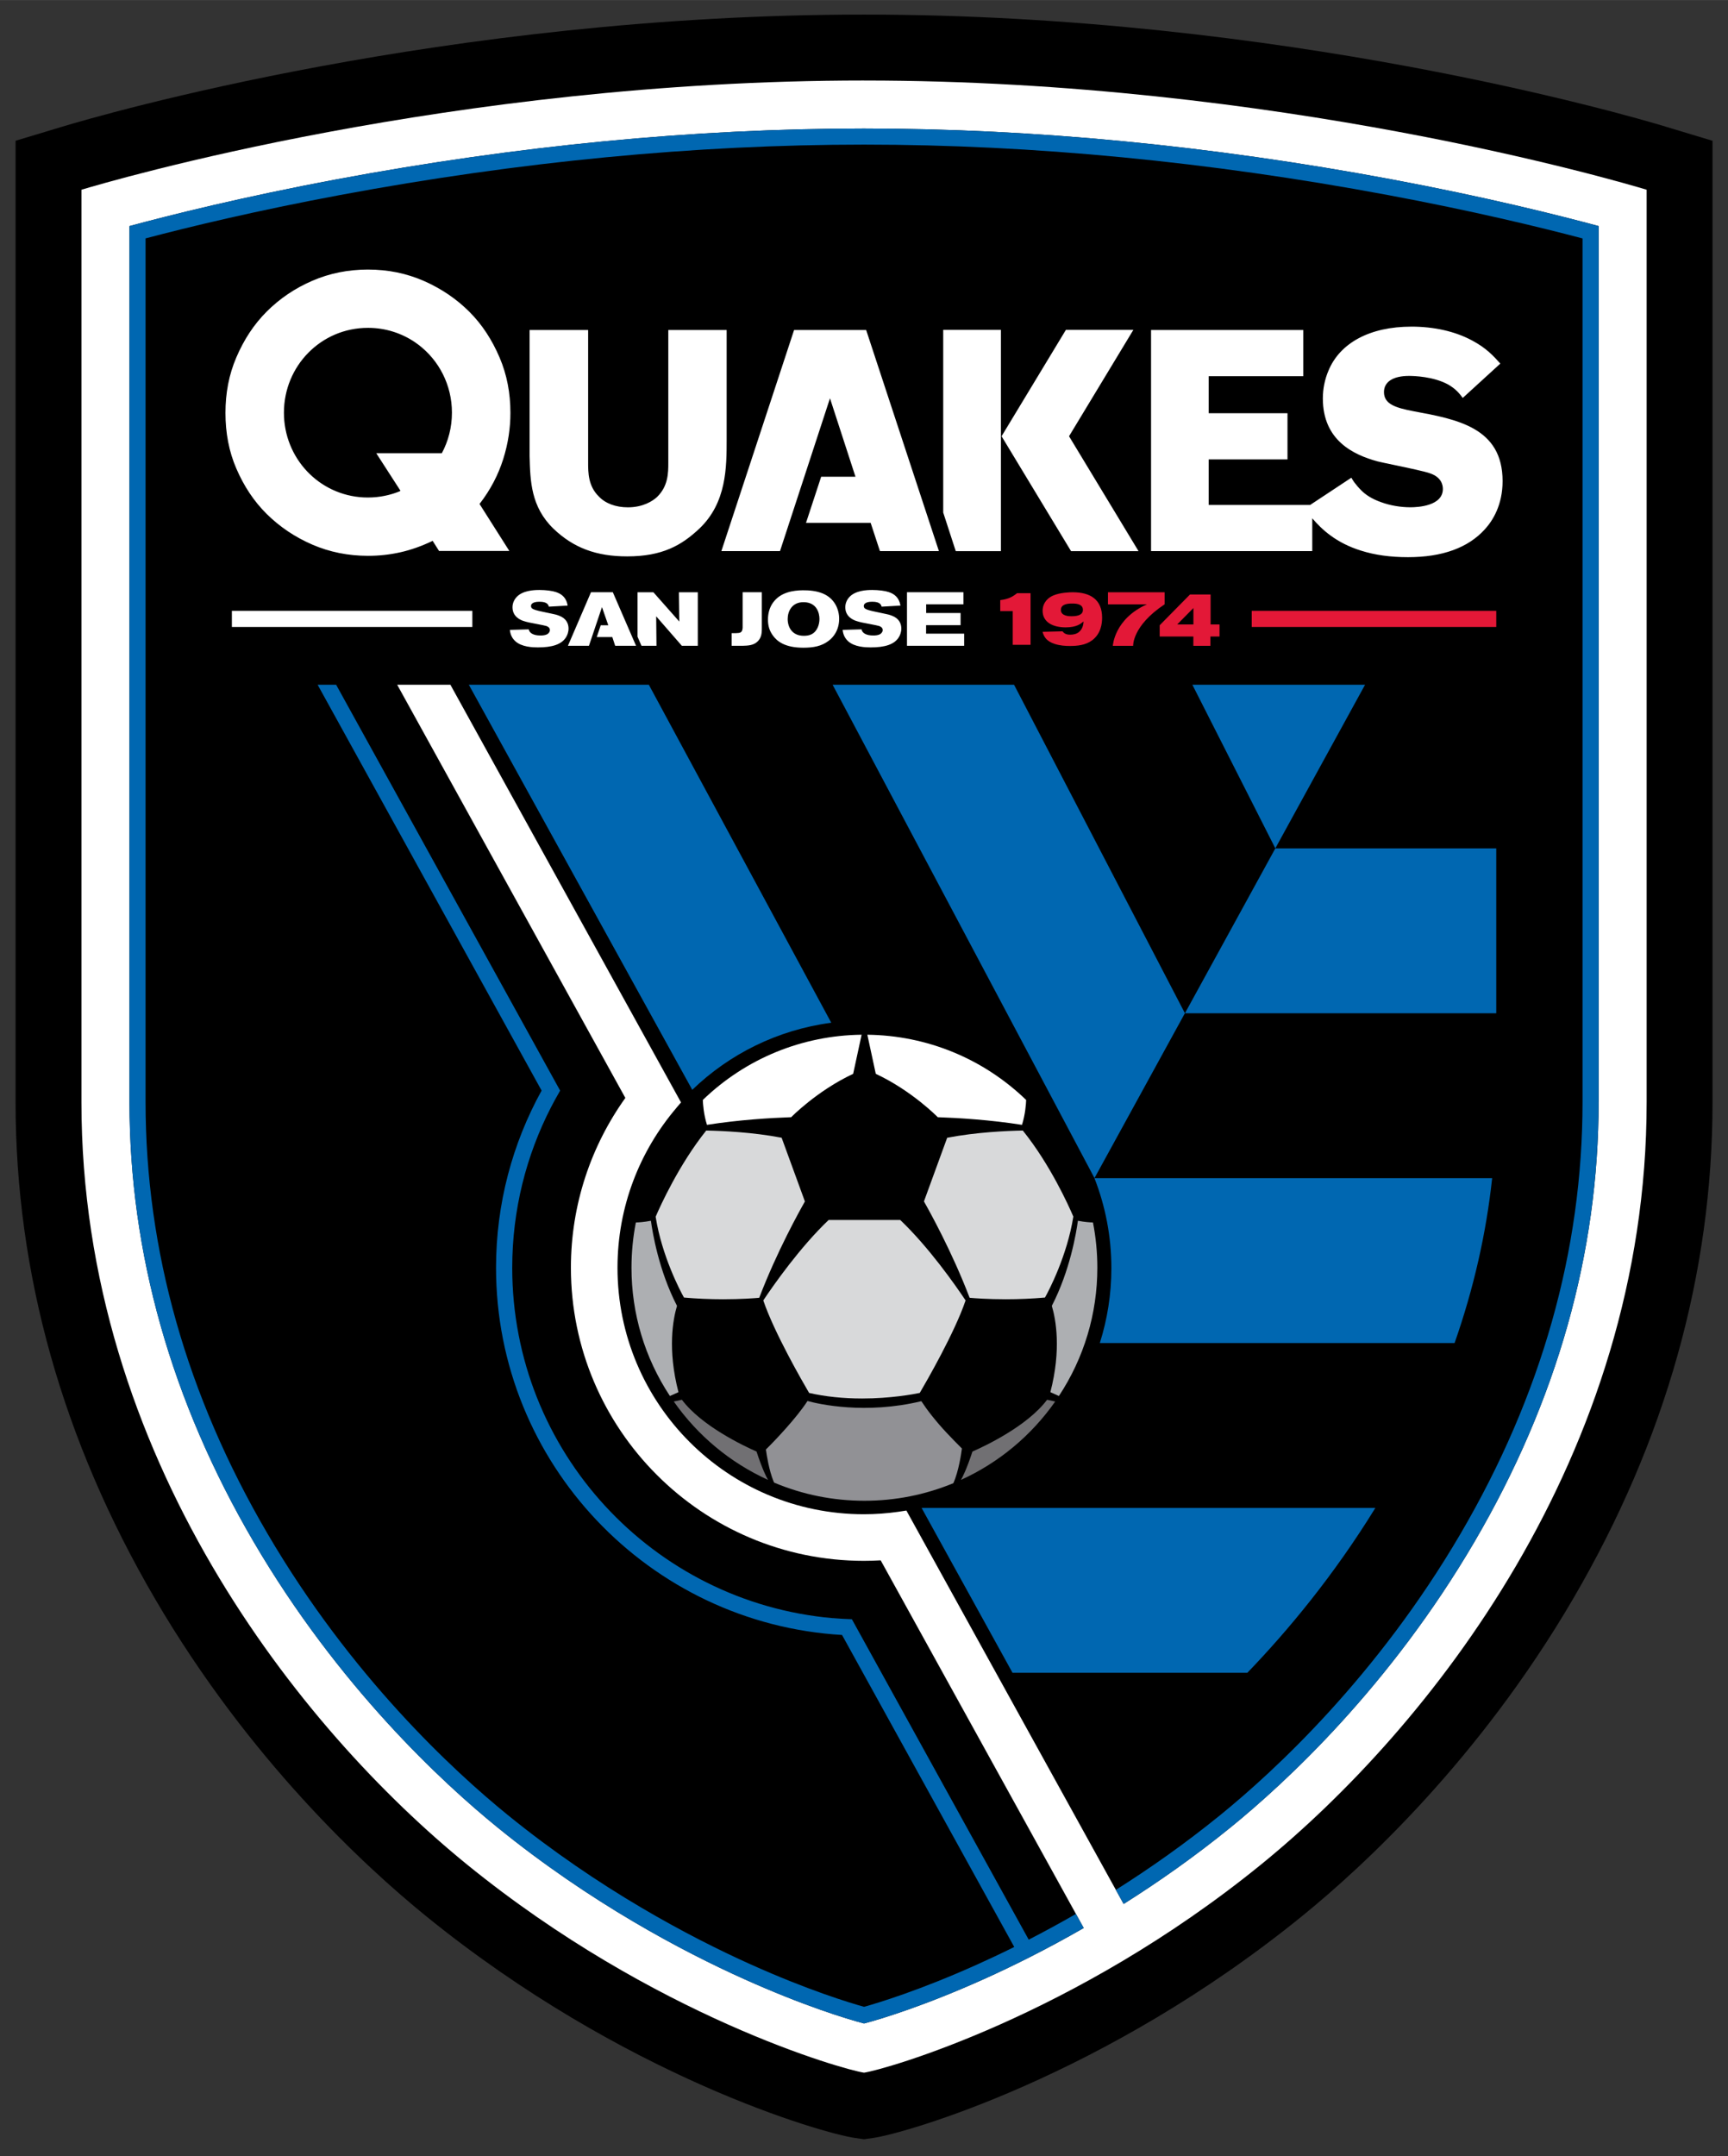
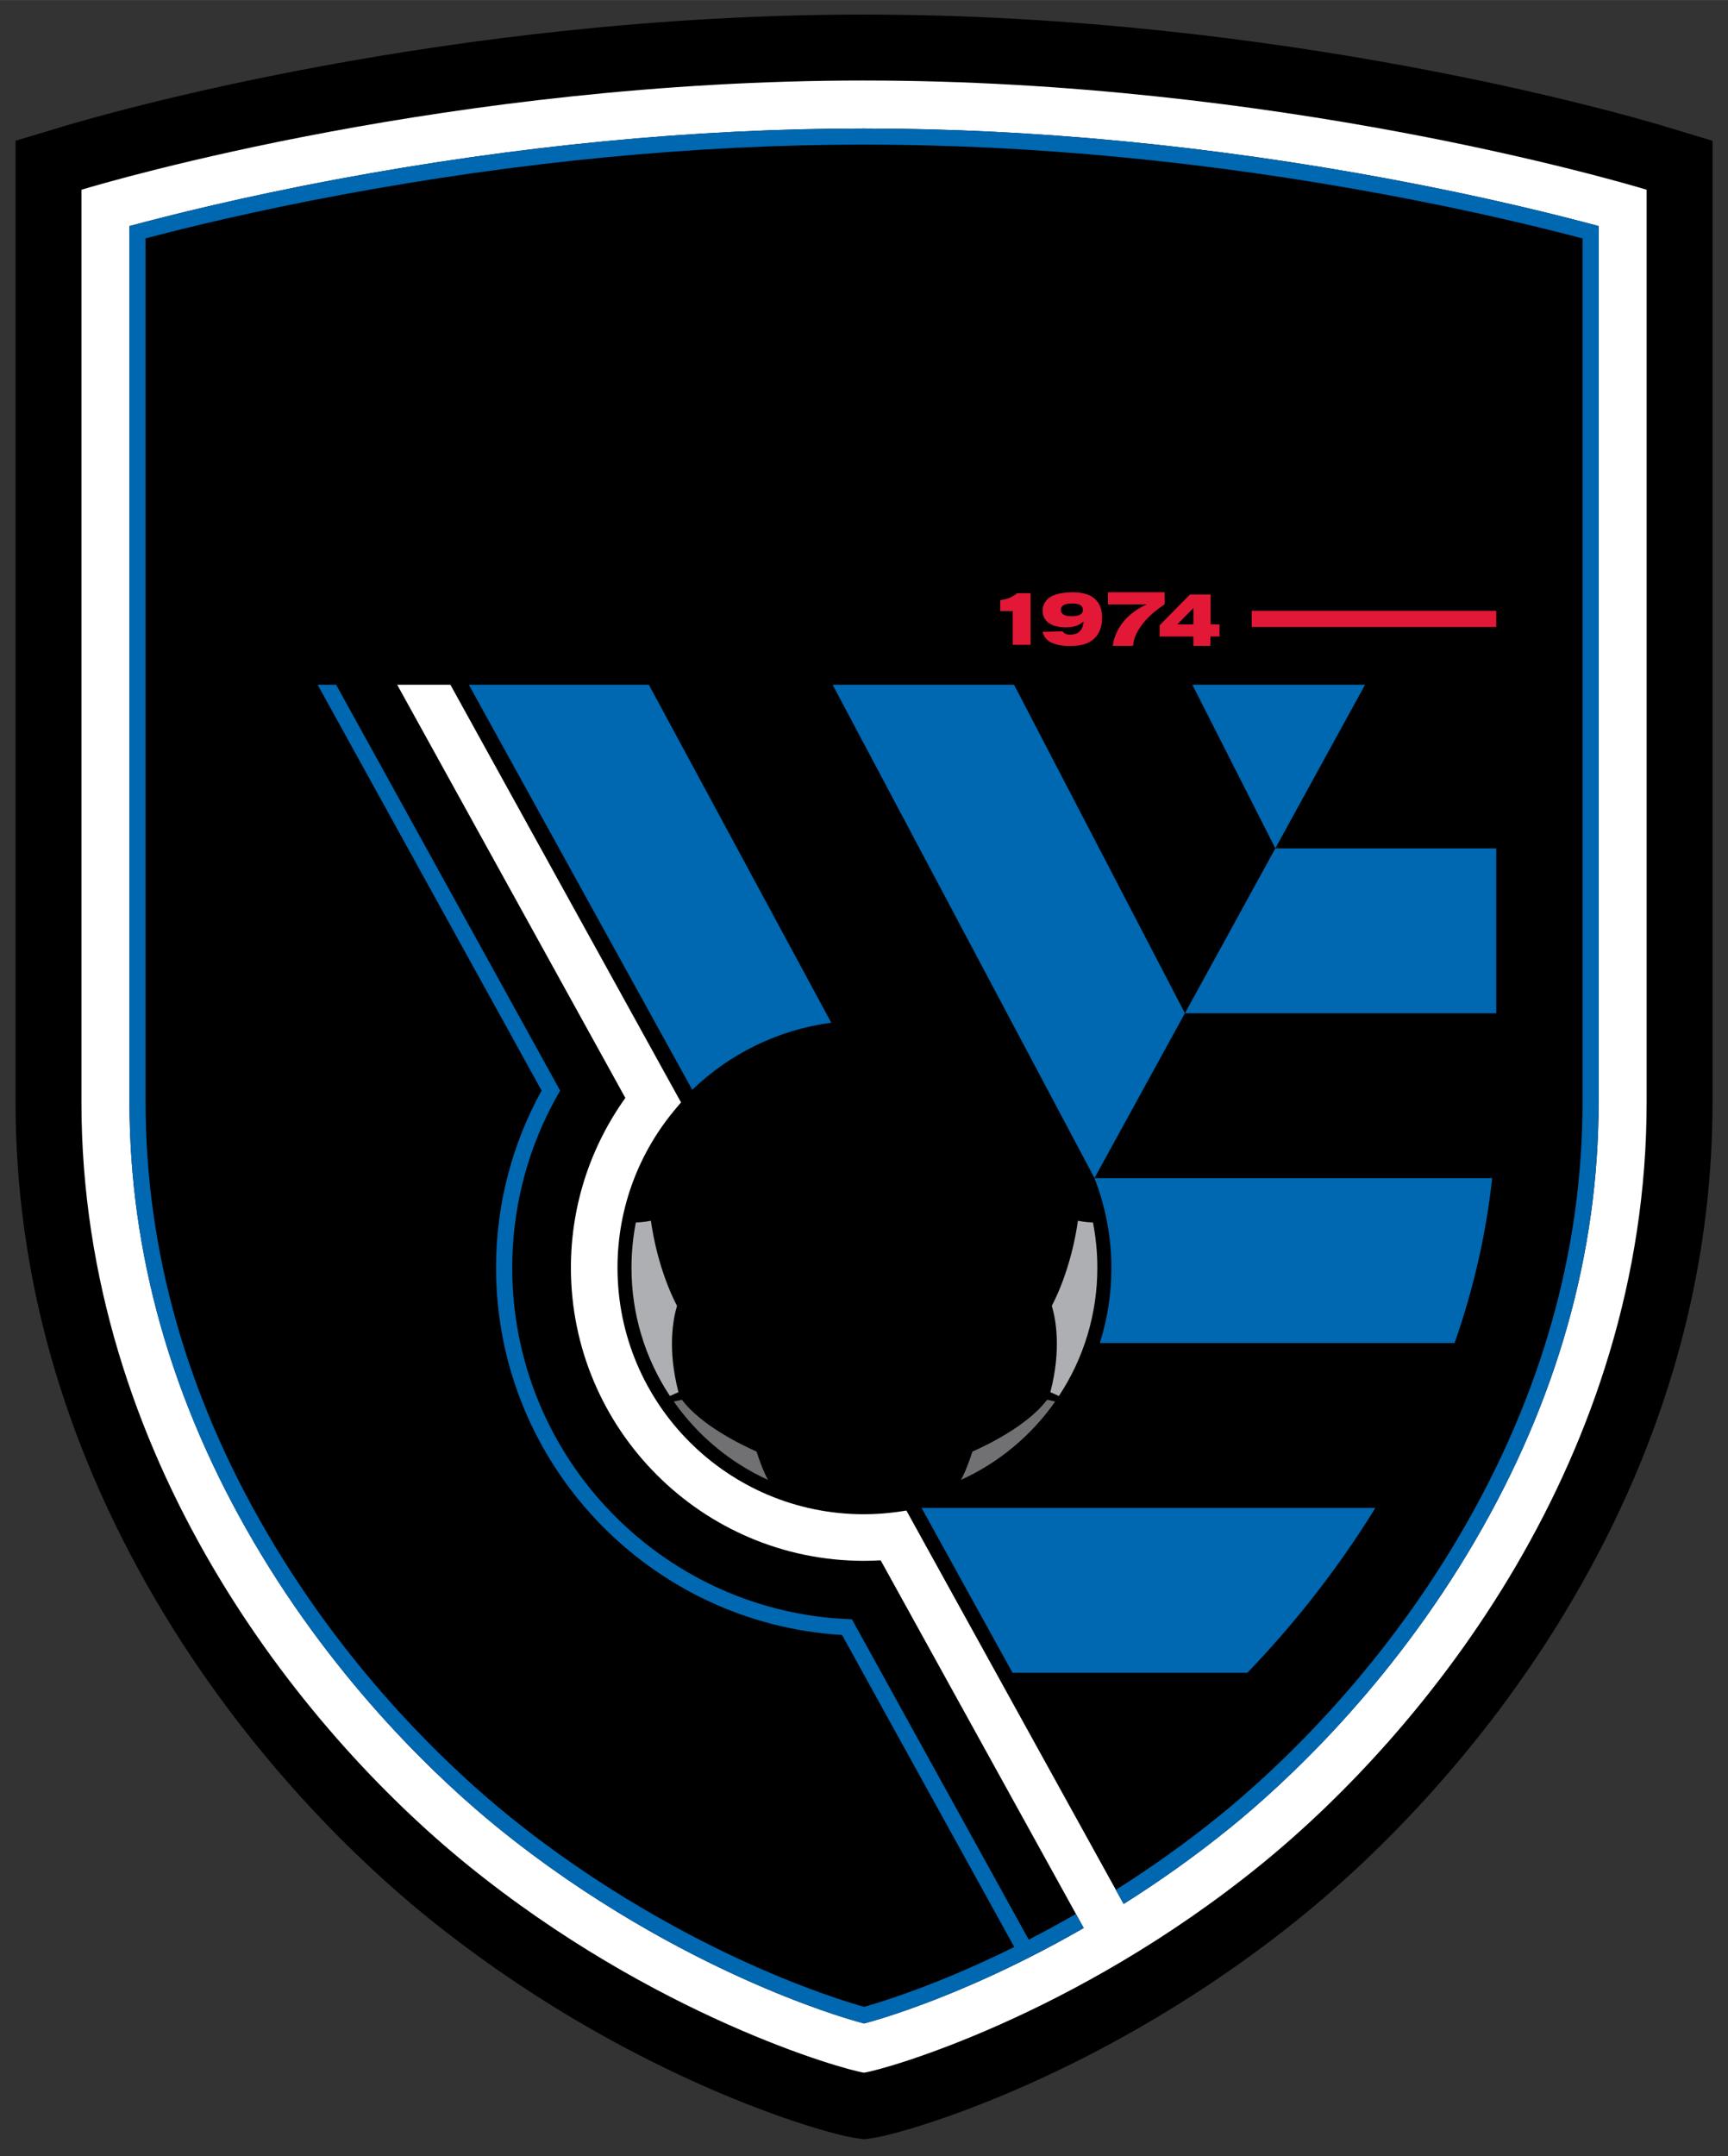
<svg xmlns="http://www.w3.org/2000/svg" height="286.39" viewBox="0 0 229.625 286.386" width="229.62">
  <rect x="0" y="0" width="229.625" height="286.386" fill="#333333" stroke="none" />
  <g transform="matrix(.451 0 0 .451 2.068 1.932)">
    <path d="m486.19 33.001c-11.2-3.378-113.02-33.001-236.19-33.001-123.18 0-224.99 29.623-236.19 33.001l-13.81 4.164v14.423 268.73c0 50.478 13.844 99.731 41.147 146.39 27.665 47.276 61.779 78.706 79.652 93.235 58.438 47.496 117.29 64.136 126.46 65.444l2.744 0.392 2.745-0.392c9.166-1.309 68.019-17.949 126.46-65.444 17.874-14.529 51.988-45.958 79.653-93.235 27.3-46.65 41.14-95.9 41.14-146.38v-268.73-14.423l-13.81-4.164z" />
    <path fill="#fff" d="m250 19.414c-121.48 0-222.47 29.729-230.59 32.175v268.73c0 104.54 64.762 184.84 113.63 224.56 55.014 44.711 110.96 60.435 116.96 61.291 5.991-0.855 61.943-16.58 116.96-61.292 48.868-39.72 113.63-120.02 113.63-224.56v-268.73c-8.11-2.441-109.11-32.17-230.59-32.17z" />
    <path d="m466.44 320.32c0 44.441-12.298 87.991-36.553 129.44-24.989 42.706-55.745 71.048-71.854 84.141-10.713 8.706-21.406 16.188-31.544 22.576l-64.01-115.87c-0.797 0.138-1.606 0.259-2.413 0.373-3.301 0.458-6.672 0.716-10.111 0.716-40.095 0-72.599-32.505-72.599-72.605 0-17.987 6.557-34.431 17.387-47.114l-0.006-0.013c0.444-0.521 0.88-1.05 1.338-1.558l-67.958-123.03h-15.676l67.23 121.7c-10.09 14.114-16.041 31.377-16.041 50.011 0 47.605 38.731 86.331 86.326 86.331 1.664 0 3.308-0.054 4.947-0.147l59.823 108.29c-11.109 6.384-21.188 11.354-29.367 15.03-17.426 7.835-30.294 11.763-35.354 13.089-5.06-1.326-17.927-5.253-35.354-13.089-18.06-8.118-45.329-22.463-72.679-44.691-16.1-13.08-46.857-41.43-71.846-84.13-24.256-41.46-36.554-85.01-36.554-129.45v-258.03c11.877-3.21 33.371-8.598 61.232-13.801 53.068-9.906 105.29-14.929 155.21-14.929 49.923 0 102.14 5.024 155.21 14.93 27.859 5.201 49.354 10.591 61.231 13.8v258.03z" />
    <path fill="#0067b1" d="m250 33.561c-49.923 0-102.14 5.024-155.21 14.93-27.861 5.202-49.355 10.59-61.232 13.799v258.03c0 44.441 12.298 87.992 36.553 129.44 24.989 42.706 55.745 71.049 71.854 84.143 27.35 22.228 54.62 36.573 72.68 44.691 17.426 7.835 30.293 11.762 35.354 13.088 5.06-1.326 17.927-5.252 35.354-13.088 8.18-3.676 18.258-8.647 29.367-15.031l-2.289-4.144c-4.86 2.794-9.526 5.321-13.91 7.574l-52.1-94.37c-1.9-0.064-3.78-0.176-5.646-0.338l0.008 0.018c-52.925-4.647-94.443-49.074-94.443-103.21 0-17.006 4.127-33.048 11.396-47.207 0.38-0.729 0.766-1.459 1.158-2.184 0.1-0.186 1.129-2.047 1.562-2.779l-66-119.54h-5.453l65.99 119.53c-8.547 15.486-13.424 33.273-13.424 52.18 0 57.606 45.173 104.81 101.95 108.16l50.738 91.896c-3.889 1.927-7.523 3.633-10.84 5.125-16.937 7.615-29.187 11.322-33.41 12.5-4.224-1.178-16.472-4.884-33.412-12.5-17.802-8.002-44.681-22.142-71.633-44.047-15.86-12.892-46.142-40.798-70.754-82.859-23.825-40.714-35.904-83.458-35.904-127.05v-254.4c13.008-3.432 32.662-8.17 57.363-12.781 52.767-9.847 104.7-14.84 154.33-14.84 49.631 0 101.56 4.996 154.34 14.85 24.695 4.61 44.352 9.349 57.363 12.781v254.39c0 43.589-12.079 86.336-35.904 127.05-24.612 42.064-54.893 69.967-70.752 82.857-10.473 8.512-20.93 15.839-30.852 22.1l2.293 4.152c10.139-6.388 20.833-13.87 31.545-22.576 16.109-13.093 46.865-41.435 71.854-84.141 24.255-41.452 36.553-85.001 36.553-129.44v-258.03c-11.87-3.209-33.36-8.599-61.22-13.8-53.07-9.907-105.29-14.929-155.21-14.929zm-116.45 163.82 65.836 119.31c10.934-10.531 25.142-17.673 40.955-19.758l-53.752-99.555h-53.039zm107.19 0 69.334 130.57 7.744 14.588 0.084 0.148 26.641-48.561-50.344-96.75h-53.459zm106 0 24.445 48.188 26.439-48.188h-50.885zm24.441 48.205-26.639 48.566h91.734v-48.566h-65.096zm-53.291 97.125v0.004c3.209 8.216 4.986 17.142 4.986 26.488 0 7.697-1.199 15.109-3.408 22.078h104.53c5.608-15.995 9.308-32.211 11.072-48.57h-117.18zm-50.934 97.123 26.795 48.561h69.184c11.939-12.394 25.438-28.616 37.723-48.561h-133.7z" />
-     <path fill="#d8d9da" d="m279.92 378.72c-3.204 9.465-11.561 23.929-13.502 27.241-1.817 0.381-8.543 1.645-16.978 1.645-5.589 0-10.842-0.55-15.627-1.64-1.937-3.303-10.292-17.778-13.5-27.246 3.07-4.599 10.797-15.634 19.258-23.698h21.09c8.458 8.064 16.185 19.099 19.259 23.698m-54.2-47.917c-8.553-1.637-17.487-2.032-22.222-2.118-8.038 10.037-13.56 22.265-14.901 25.379 1.817 11.557 7.266 21.913 8.346 23.808 3.727 0.332 7.604 0.5 11.545 0.5 5.319 0 9.2-0.303 10.632-0.43 5.201-13.631 11.892-25.617 13.458-28.367l-6.858-18.772zm71.062-2.118c-4.75 0.085-13.711 0.48-22.286 2.124l-6.848 18.753c1.566 2.749 8.262 14.745 13.462 28.38 1.428 0.127 5.311 0.43 10.632 0.43 3.943 0 7.832-0.169 11.567-0.501 1.085-1.905 6.54-12.279 8.356-23.849-1.364-3.188-6.806-15.313-14.883-25.337" />
    <path fill="#adafb2" d="m195.32 405.74-2.518 1.129c-7.407-11.216-11.324-24.268-11.324-37.771 0-4.488 0.433-8.971 1.29-13.341 0.813-0.013 2.412-0.106 4.435-0.5 0.469 3.458 2.313 14.679 7.686 25.066-1.173 3.917-2.85 12.821 0.431 25.417m109.58 0 2.512 1.129c7.411-11.216 11.328-24.268 11.328-37.771 0-4.488-0.432-8.971-1.292-13.341-0.813-0.013-2.415-0.106-4.435-0.5-0.465 3.458-2.312 14.679-7.686 25.066 1.175 3.917 2.848 12.821-0.427 25.417" />
    <path fill="#717073" d="m218.32 423.23c1.708 5.194 2.905 7.524 3.387 8.349-11.155-5.079-20.695-13.014-27.763-23.083l2.388-0.521c5.803 7.719 18.107 13.545 21.988 15.255m63.62 0c-1.707 5.194-2.898 7.524-3.384 8.349 11.155-5.079 20.696-13.014 27.764-23.083l-2.385-0.521c-5.805 7.719-18.108 13.545-21.995 15.255" />
-     <path fill="#919195" d="m278.45 421.94c-0.97-0.963-2.475-2.479-4.092-4.205-3.404-3.634-5.911-6.932-7.469-9.338-16.584 3.981-30.232 0.853-33.548-0.055-3.205 4.972-9.696 11.782-12.257 14.282 0.219 1.607 0.911 6.109 2.246 9.368 0.063 0.138 0.117 0.256 0.181 0.39 8.431 3.546 17.377 5.343 26.603 5.343 9.071 0 17.878-1.741 26.203-5.179 1.582-3.502 2.351-8.891 2.522-10.219-0.123-0.125-0.243-0.243-0.389-0.387" />
-     <path fill="#fff" d="m103.88 75.094c-5.864 0-11.349 1.101-16.451 3.312-5.102 2.197-9.575 5.223-13.426 9.065-3.844 3.844-6.731 8.328-8.94 13.469-2.209 5.133-3.217 10.586-3.217 16.373 0 5.854 1.007 11.332 3.217 16.426 2.209 5.099 5.096 9.548 8.94 13.348 3.851 3.806 8.324 6.807 13.426 9.018 5.102 2.207 10.586 3.307 16.451 3.307 3.198 0 6.344-0.34 9.426-1.027 3.089-0.684 6.227-1.787 9.432-3.309l0.143-0.109 0.098 0.168 1.795 2.84h20.713l-8.617-13.582-0.162-0.26c3.281-4.232 5.522-8.626 6.971-13.189 1.479-4.679 2.127-9.222 2.127-13.629 0-5.787-1.011-11.24-3.217-16.373-2.209-5.142-5.077-9.604-8.881-13.41-3.814-3.799-8.267-6.82-13.375-9.068-5.1-2.239-10.584-3.367-16.451-3.367zm307.36 16.818c-12.112 0-21.012 4.736-24.412 12.996-1.061 2.471-1.645 5.355-1.645 8.127 0 12.475 9.115 16.607 15.971 18.525 0.847 0.22 2.784 0.623 5.021 1.09 4.137 0.866 9.283 1.945 10.693 2.502 3.207 1.128 3.682 3.344 3.682 4.562 0 5.014-7.331 5.4-9.576 5.4-2.919 0-6.061-0.549-8.621-1.5-2.765-0.975-4.532-2.176-5.812-3.443-0.812-0.809-1.517-1.635-2.141-2.471-0.054-0.077-0.183-0.272-0.369-0.559-0.247-0.381-0.449-0.734-0.449-0.734l-12.139 8.023h-29.889v-13.42h23.215v-13.598h-23.215v-10.904h27.861v-13.602h-44.848v65.117h47.5v-9.664c2.78 3.283 7.069 7.277 14.395 9.537 4.099 1.292 8.623 1.916 13.832 1.916 10.076 0 17.688-2.754 22.617-8.201 2.391-2.621 5.234-7.217 5.234-14.211-0.001-15.738-13.345-18.192-26.24-20.572-5.263-1.01-8.709-2.079-8.709-5.644 0-3.02 2.685-4.754 7.363-4.754 1.592 0 7.125 0.177 11.408 2.457 2.412 1.338 3.534 2.812 4.439 4.025l11.07-10.113c-2.027-2.271-4.164-4.601-8.322-6.811-4.958-2.669-11.151-4.078-17.916-4.078zm-307.41 0.355c5.176 0 9.95 1.573 13.896 4.264 0.149 0.106 0.291 0.215 0.436 0.316 0.178 0.126 0.354 0.251 0.527 0.379 6.025 4.556 9.887 11.827 9.887 20.021 0 4.331-1.076 8.401-2.982 11.949h-19.314l6.949 10.771 0.178 0.27-0.154 0.137c-0.229 0.095-0.46 0.188-0.693 0.277-0.083 0.029-0.166 0.061-0.248 0.092-0.25 0.091-0.499 0.176-0.75 0.258-0.145 0.047-0.289 0.097-0.434 0.139-0.213 0.065-0.428 0.123-0.643 0.184-0.18 0.051-0.354 0.102-0.535 0.148-0.208 0.051-0.42 0.099-0.627 0.145-0.187 0.042-0.37 0.087-0.559 0.125-0.238 0.049-0.475 0.088-0.719 0.129-0.158 0.029-0.317 0.059-0.477 0.084-0.314 0.047-0.632 0.085-0.949 0.119-0.091 0.013-0.179 0.026-0.27 0.037-0.834 0.083-1.678 0.125-2.535 0.125-0.428 0-0.853-0.011-1.275-0.029-13.185-0.674-23.465-11.58-23.465-24.951 0-13.8 10.954-24.988 24.756-24.988zm169.5 0.598v53.805l3.693 11.363h13.311v-65.168h-17.004zm36.143 0-18.951 31.328 20.475 33.844h19.881l-20.477-33.844 18.951-31.328h-19.879zm-158.02 0.043v36.9l0.002 0.283c0.192 7.305 0.389 14.866 7 21.303 5.9 5.657 12.617 8.184 21.758 8.184 10.386 0 16.063-3.277 21.283-8.201 8.022-7.637 8.023-18.068 8.023-26.303v-32.166h-17.193v39.072c0 2.909-0 6.898-3.314 10.098-1.222 1.139-4.056 3.049-8.594 3.049-3.548 0-6.586-1.125-8.539-3.166-3.171-3.094-3.172-7.072-3.172-9.98v-39.072h-17.254zm77.932 0-21.424 65.115h17.275l14.727-45.014 7.512 23.111h-10.109l-4.469 13.592h19.053l2.734 8.311h17.375l-21.436-65.115h-21.238zm-75.01 76.562c-1.741 0-4.916 0.176-6.676 2.01-0.788 0.806-1.281 1.898-1.281 3.084 0 2.88 2.532 3.781 3.125 4 0.607 0.205 1.19 0.358 1.812 0.49 0.785 0.18 4.338 0.807 5.033 1.027 0.445 0.159 1.049 0.472 1.049 1.209 0 0.54-0.404 0.984-0.785 1.209-0.561 0.309-1.382 0.379-1.965 0.379-2.233 0-3.284-0.781-3.486-1.812l-5.561 0.158c0.087 0.713 0.289 2.166 1.648 3.373 1.858 1.654 5.009 1.787 6.592 1.787 4.246 0 6.903-0.871 8.225-2.861 0.468-0.69 0.828-1.653 0.828-2.703 0-1.425-0.673-2.995-2.777-3.772-0.669-0.27-1.334-0.432-2.029-0.562-1.072-0.246-2.164-0.452-3.238-0.691-0.869-0.179-2.461-0.538-2.84-1.029-0.112-0.136-0.18-0.335-0.18-0.561 0-1.16 1.741-1.272 2.484-1.272 2.365 0 2.639 0.936 2.769 1.453l5.541-0.314c-0.153-0.849-0.534-3.063-3.484-3.998-0.983-0.334-2.888-0.604-4.805-0.604zm98.047 0c-1.737 0-4.912 0.176-6.674 2.01-0.784 0.806-1.273 1.898-1.273 3.084 0 2.88 2.526 3.781 3.131 4 0.598 0.205 1.183 0.358 1.805 0.49 0.783 0.18 4.34 0.807 5.031 1.027 0.446 0.159 1.051 0.472 1.051 1.209 0 0.54-0.406 0.984-0.785 1.209-0.559 0.309-1.385 0.379-1.965 0.379-2.237 0-3.291-0.781-3.49-1.812l-5.561 0.158c0.086 0.713 0.293 2.166 1.652 3.373 1.854 1.654 5.005 1.787 6.592 1.787 4.246 0 6.909-0.871 8.223-2.861 0.47-0.69 0.828-1.653 0.828-2.703 0-1.425-0.669-2.995-2.773-3.772-0.669-0.27-1.336-0.432-2.029-0.562-1.07-0.246-2.168-0.452-3.24-0.691-0.874-0.179-2.458-0.538-2.844-1.029-0.112-0.136-0.174-0.335-0.174-0.561 0-1.16 1.74-1.272 2.484-1.272 2.364 0 2.631 0.936 2.772 1.453l5.537-0.314c-0.153-0.849-0.534-3.063-3.486-3.998-0.983-0.334-2.882-0.604-4.811-0.604zm-20.518 0.088c-2.797 0.045-6.551 0.559-8.762 3.688-1.007 1.424-1.455 3.174-1.455 4.938 0 1.808 0.427 3.328 1.502 4.762 1.157 1.581 3.415 3.529 8.916 3.529 2.86 0 5.407-0.402 7.549-2.1 0.764-0.581 1.384-1.299 1.877-2.125 0.787-1.294 1.139-2.814 1.139-4.287 0-2.706-1.272-6.014-4.893-7.486-1.811-0.737-3.907-0.939-5.873-0.918zm-62.361 0.578-6.789 15.775h6.188l3.84-11.395 1.859 5.344h-2.225l-1.174 3.484h4.588l0.842 2.566h6.148l-6.84-15.775h-6.438zm13.713 0v13.088l1.168 2.688h4.416l-0.088-8.689 7.57 8.689h4.695v-15.775h-5.564l0.113 8.633-7.639-8.633h-4.672zm30.973 0v10.414c-0.062 1.546-0.761 1.591-1.965 1.633h-1.273v3.727h3.24c1.585-0.045 3.261-0.105 4.473-1.338 1.14-1.161 1.162-2.592 1.178-3.617v-10.818h-5.65-0.002zm48.422 0v15.775h16.848v-3.57h-11.217v-2.502h10.164v-3.578h-10.143v-2.566h10.975v-3.559h-16.627zm-30.416 2.93c3.865 0.044 4.627 3.221 4.627 4.941 0 1.588-0.603 3.639-2.346 4.514-0.694 0.358-1.496 0.445-2.281 0.445-3.42 0-4.734-2.522-4.734-4.959 0-2.169 1.181-4.988 4.734-4.941zm-168.5 2.547v4.752h70.854v-4.752h-70.854zm185.55 124.85c-17.558 0.21-34.142 7.011-46.789 19.215 0.039 1.159 0.244 4.243 1.223 7.328 9.432-1.478 18.66-2.04 24.812-2.252 0 0 7.581-7.774 18.262-12.773l2.492-11.518zm1.688 0 2.486 11.518c10.689 4.999 18.264 12.773 18.264 12.773 6.159 0.212 15.387 0.774 24.814 2.252 0.979-3.085 1.187-6.169 1.228-7.328-12.65-12.204-29.237-19.005-46.793-19.215z" />
    <path fill="#e31837" d="m321.87 170.14v3.557h11.492c-9.655 4.292-10.057 12.219-10.057 12.219h5.986s-0.322-5.856 9.27-12.219v-3.557h-16.691zm-10.414 0.002c-0.585 0-3.704 0.046-5.791 0.988-2.353 1.076-3.053 2.959-3.053 4.443 0 3.452 3.1 4.914 6.801 4.914 3.257 0 4.464-1.077 5.252-1.75-0.022 0.648-0.136 2.131-1.348 3.119-0.715 0.585-1.656 0.783-2.576 0.783-1.442 0-1.913-0.56-2.268-0.99l-5.879 0.141c0.403 1.501 1.207 2.823 3.637 3.59 1.565 0.493 3.115 0.582 4.356 0.582 2.218 0 4.664-0.203 6.637-1.682 2.605-1.974 2.92-4.957 2.92-6.641 0-5.322-3.413-7.498-8.688-7.498zm-16.34 0.268c-1.117 0.854-2.334 1.751-4.984 2.045v3.234h3.682v9.934h5.25v-15.213h-3.947zm50.934 0.381-8.941 9.072v3.311h9.924v2.742h5.025v-2.742h2.684v-3.557h-2.633v-8.826h-6.059zm-35.084 2.674c2.265-0.068 3.522 0.424 3.522 1.904 0 1.236-1.147 1.84-3.369 1.84-0.649 0-3.119-0.021-3.119-1.859 0-1.617 1.776-1.84 2.967-1.885zm36.086 1.326v4.826h-4.777l4.777-4.826zm17.176 0.826v4.752h72.051v-4.752h-72.051z" />
  </g>
</svg>